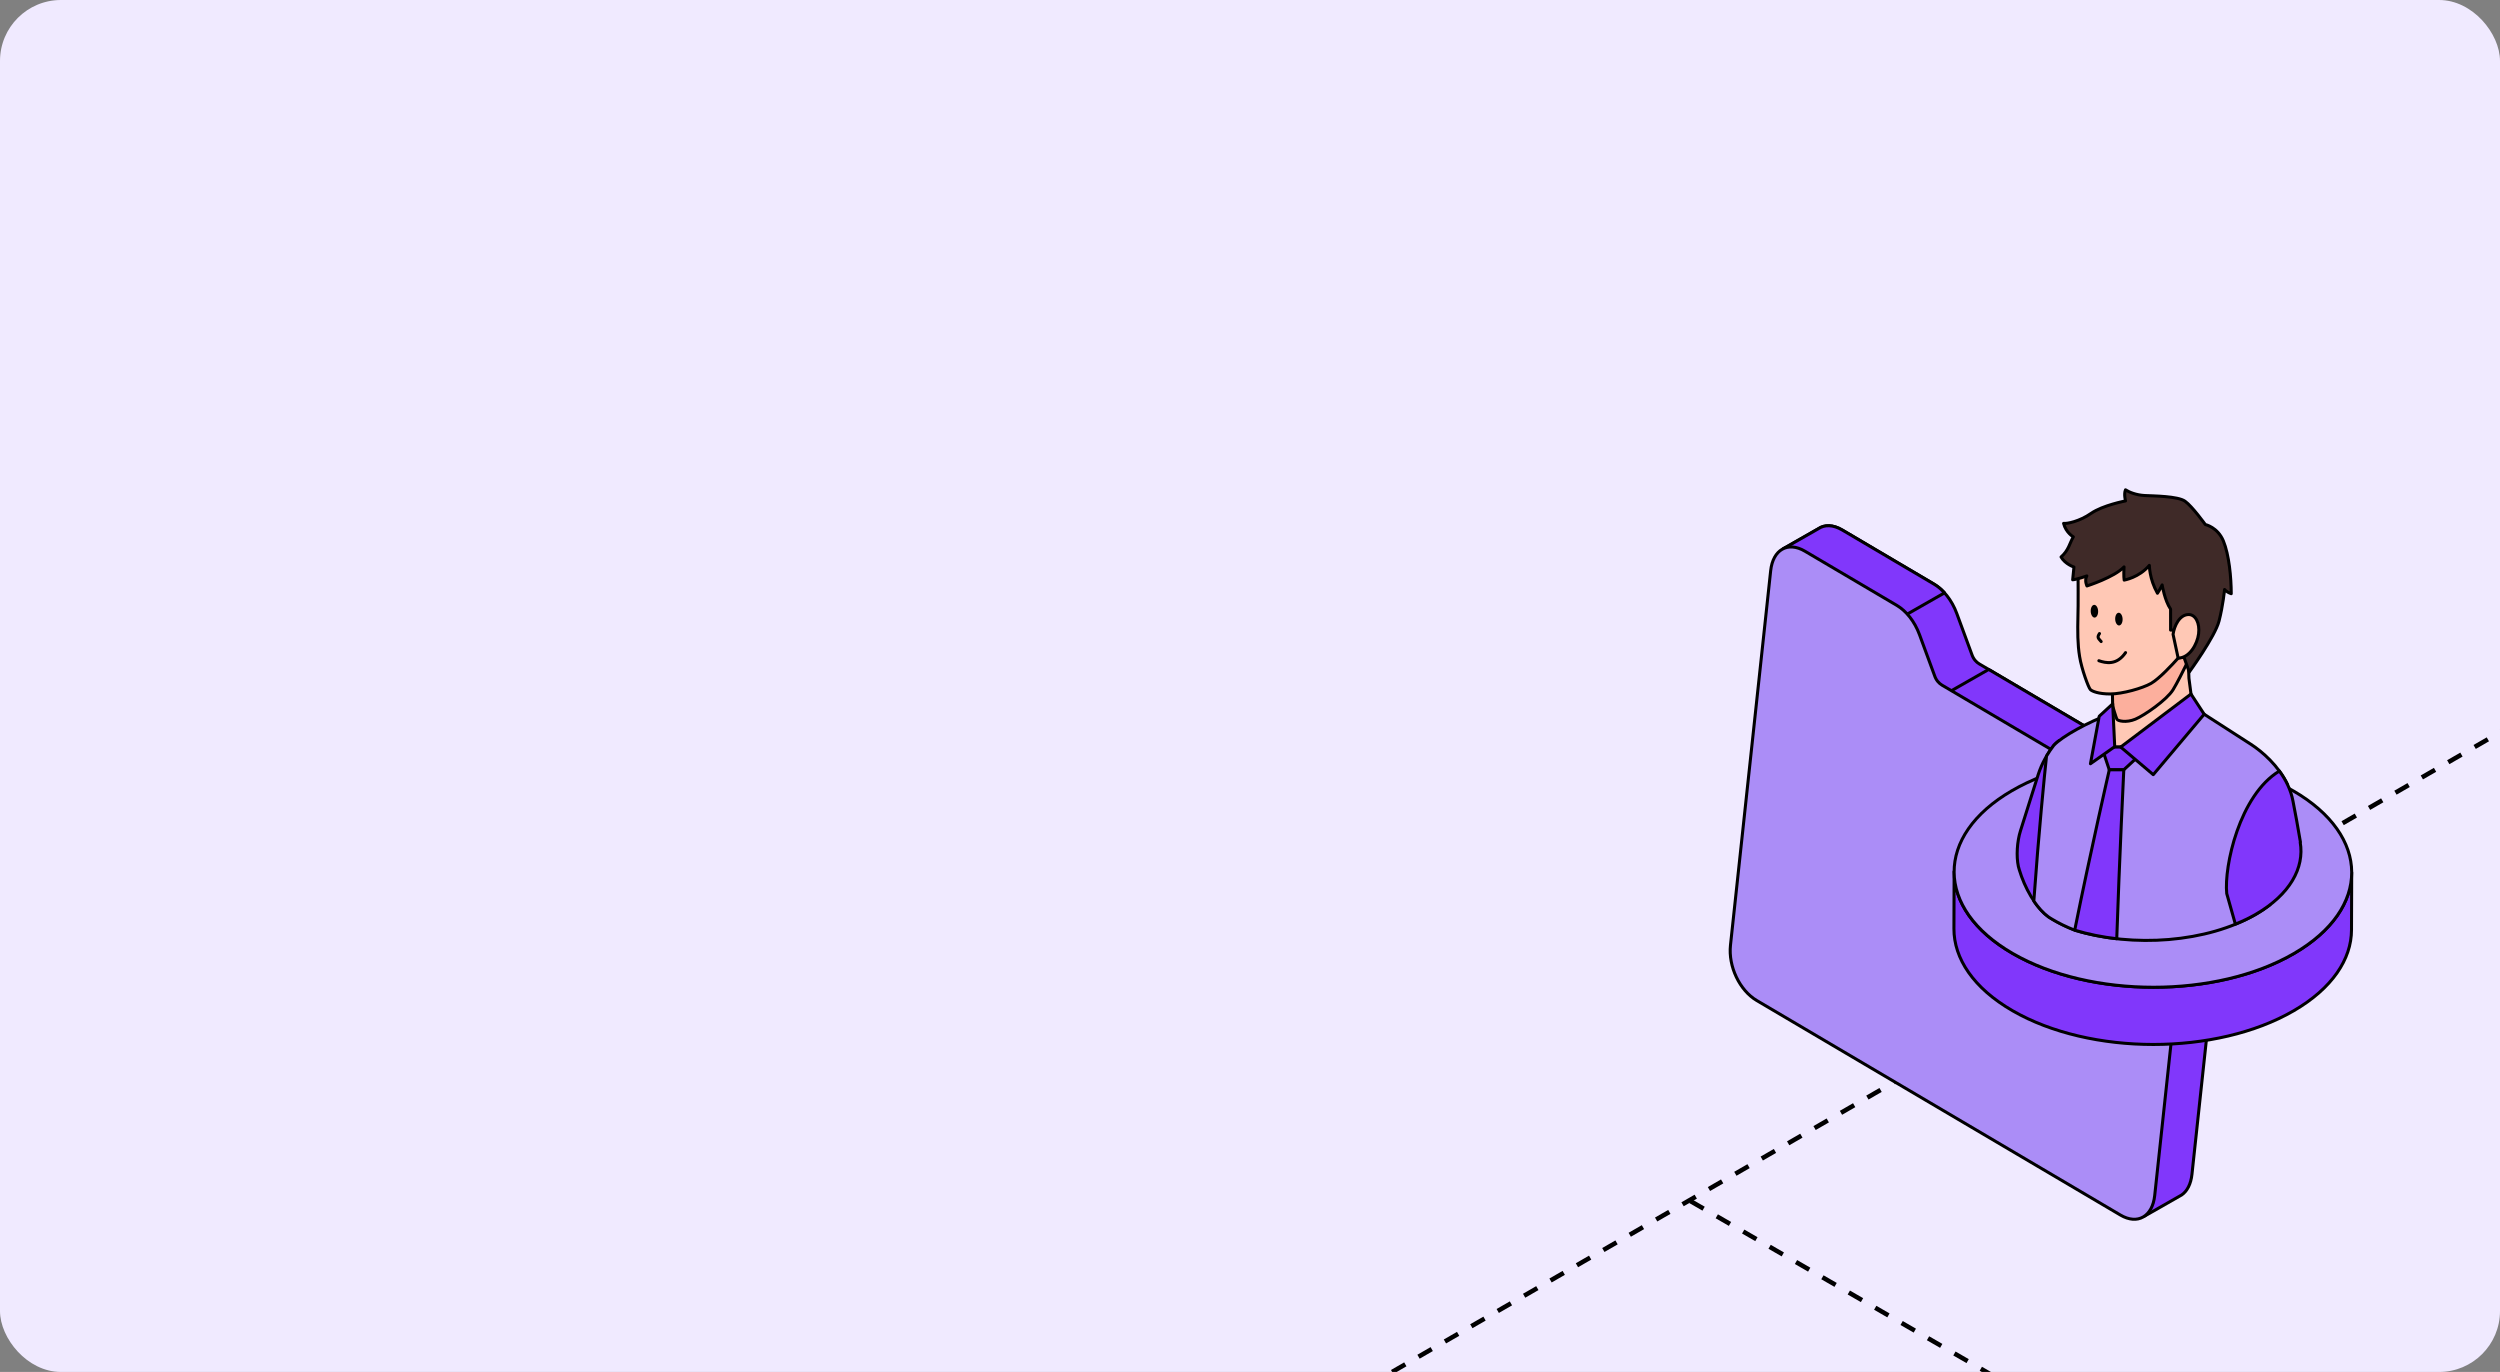
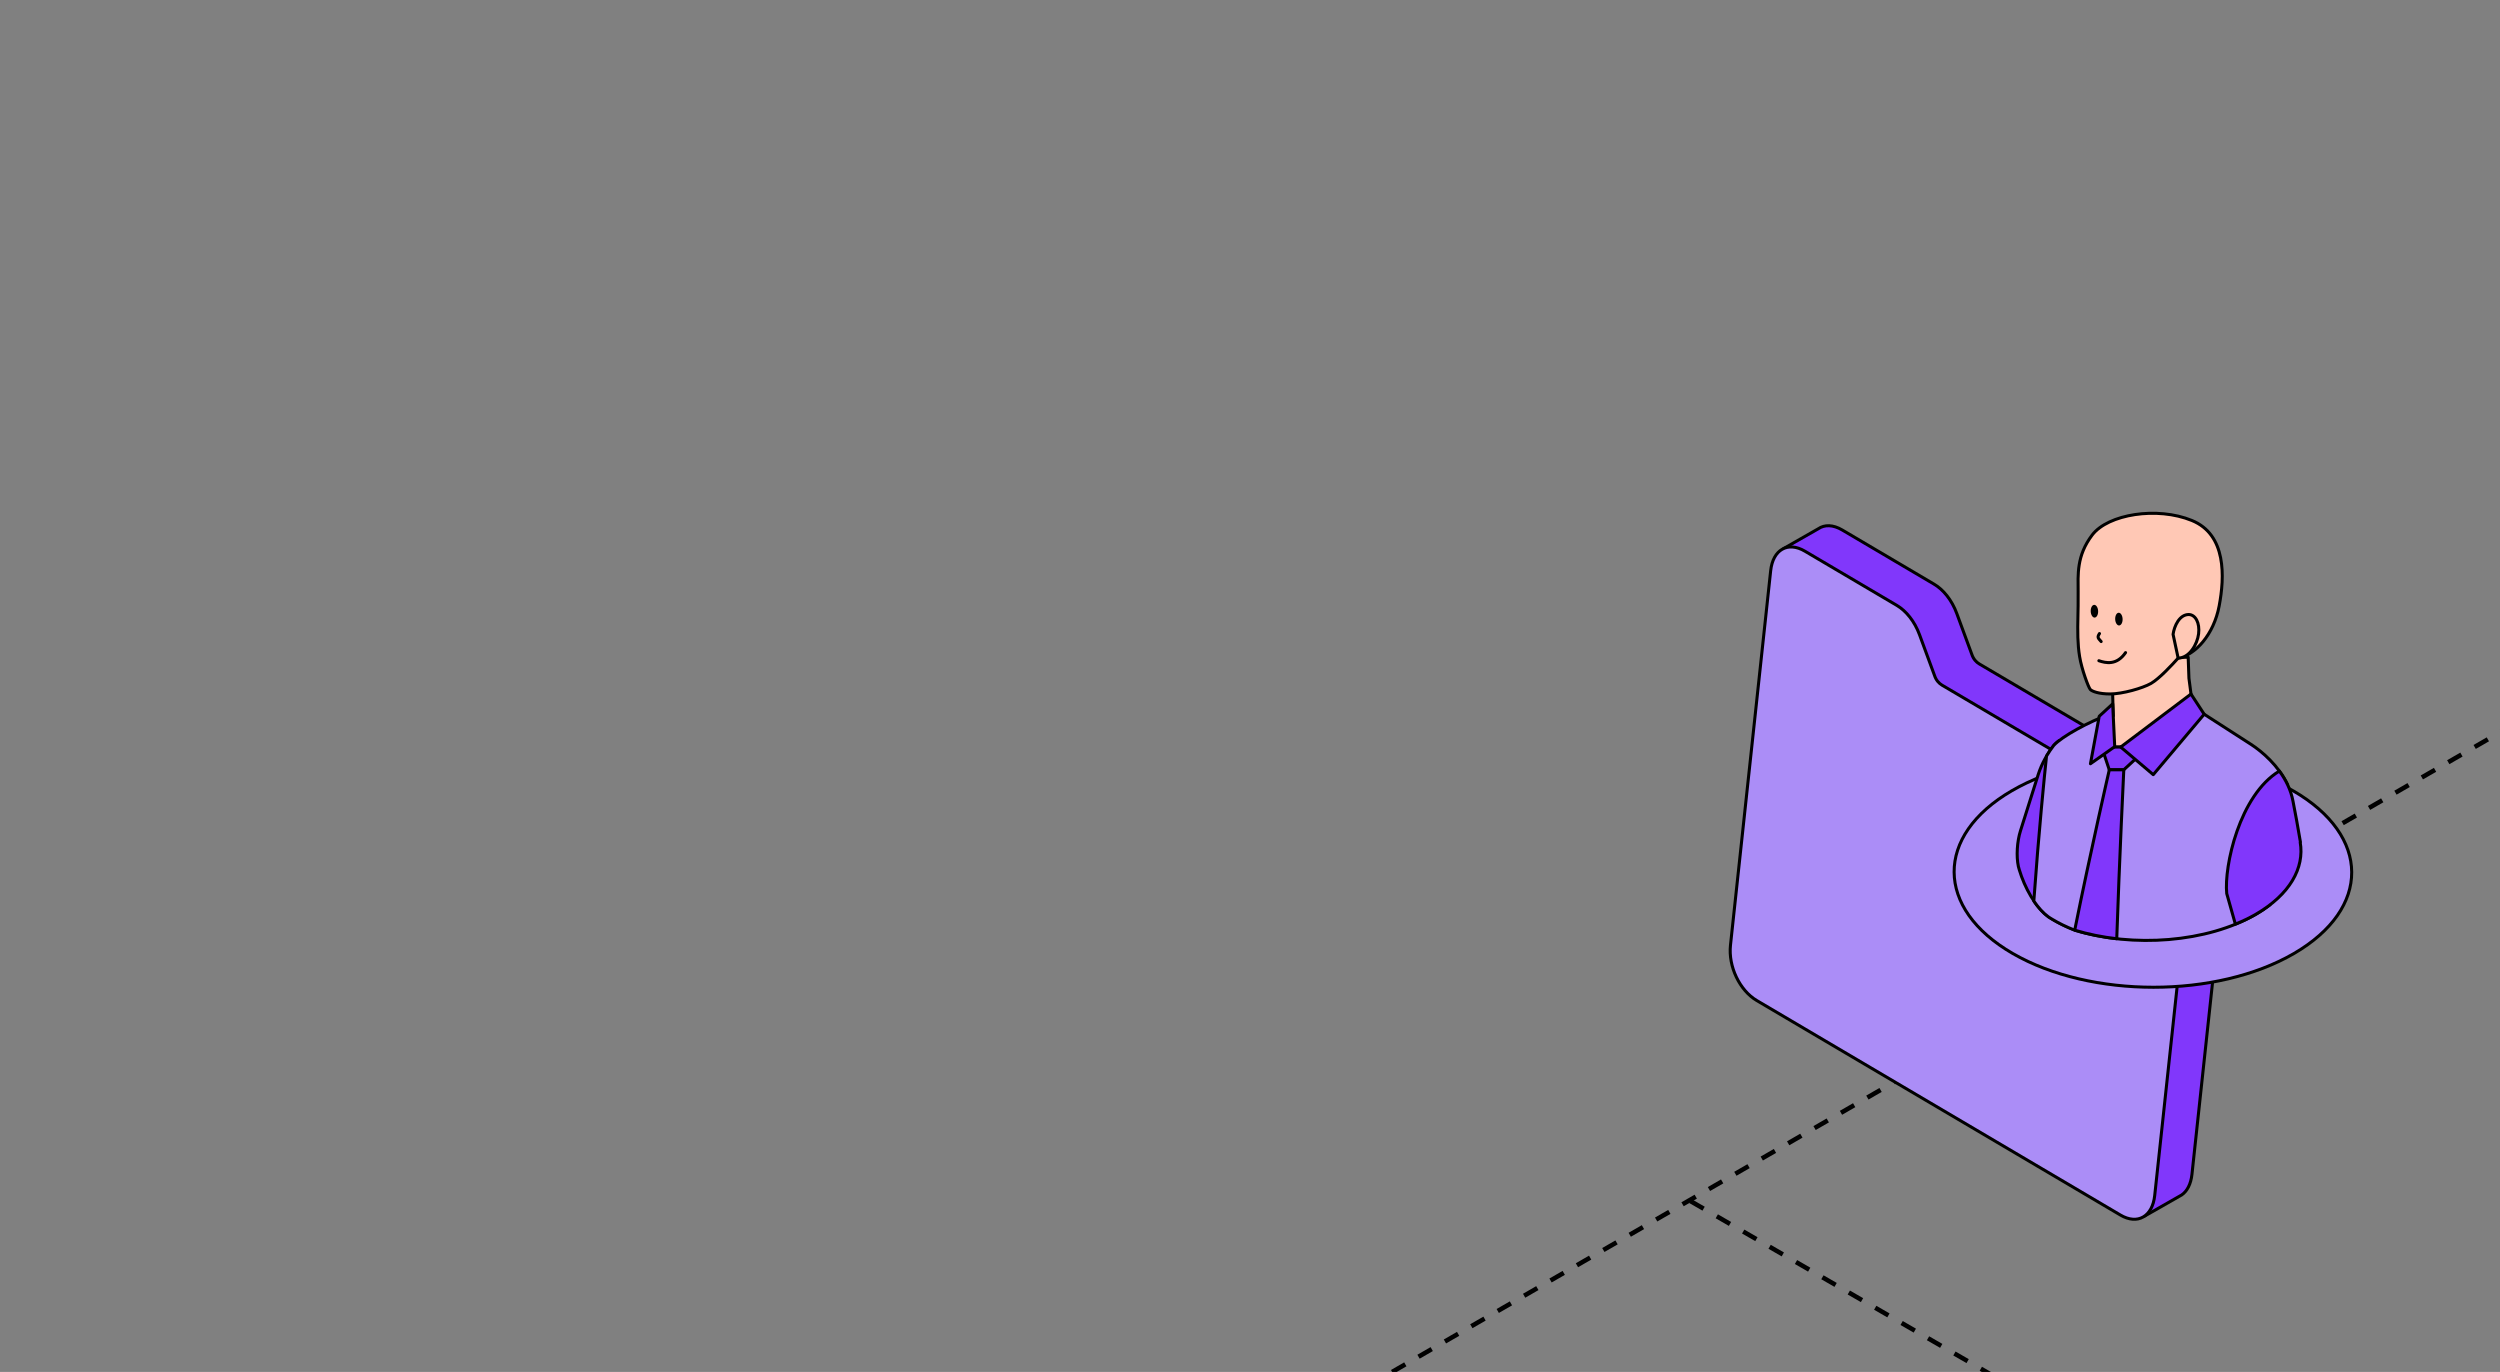
<svg xmlns="http://www.w3.org/2000/svg" width="328" height="180" viewBox="0 0 328 180" fill="none">
  <rect x="0" y="0" width="328" height="180" fill="#808080" stroke="none" />
  <g clip-path="url(#clip0_9434_2014)">
-     <rect width="328" height="180" rx="8" fill="#F0EAFF" />
    <path d="M221.78 157.579L698.572 432.856" stroke="black" stroke-width="0.6" stroke-linejoin="round" stroke-dasharray="2 2" />
    <path d="M984.585 -283L31 267.553" stroke="black" stroke-width="0.6" stroke-linejoin="round" stroke-dasharray="2 2" />
    <path d="M238.551 69.379C239.377 68.811 240.495 68.824 241.699 69.534L253.76 76.648C254.952 77.352 256.075 78.71 256.729 80.489L258.693 85.826C258.905 86.474 259.285 86.872 259.683 87.107L288.706 104.227C290.826 105.477 292.436 108.864 292.155 111.484L287.586 154.058C287.448 155.349 286.954 156.281 286.239 156.776L286.238 156.776C286.127 156.853 286.011 156.92 285.889 156.976L281.352 159.562L281.751 155.839L235.374 128.483C233.121 127.154 231.626 124.009 231.925 121.226L237.019 73.755L233.999 71.974L238.551 69.379Z" fill="#8137FB" stroke="black" stroke-width="0.4" stroke-miterlimit="10" stroke-linejoin="round" />
-     <path d="M260.914 87.833L253.879 91.844L282.784 108.894L289.668 104.969C289.364 104.675 289.041 104.425 288.706 104.227L260.914 87.833ZM241.699 69.534L253.759 76.648C254.233 76.927 254.695 77.31 255.122 77.781L248.652 81.47L236.933 74.558L237.019 73.755L234 71.974L238.551 69.379C239.376 68.811 240.495 68.824 241.699 69.534Z" fill="#8137FB" stroke="black" stroke-width="0.4" stroke-miterlimit="10" stroke-linejoin="round" />
    <path d="M283.819 107.013L254.796 89.893C254.398 89.658 254.018 89.26 253.805 88.612L251.842 83.275C251.187 81.496 250.065 80.138 248.872 79.434L236.812 72.32C234.559 70.991 232.608 72.104 232.31 74.888L227.038 124.011C226.739 126.795 228.234 129.94 230.487 131.269L278.196 159.411C280.449 160.74 282.401 159.628 282.699 156.844L287.268 114.27C287.549 111.65 285.939 108.263 283.819 107.013Z" fill="#AB8DF7" stroke="black" stroke-width="0.4" stroke-miterlimit="10" stroke-linejoin="round" />
-     <path d="M308.542 114.499C308.542 116.998 308.526 119.498 308.517 122.005C308.509 125.846 305.985 129.678 300.936 132.611C290.78 138.509 274.276 138.509 264.054 132.611C258.914 129.645 256.348 125.746 256.356 121.855C256.356 119.356 256.373 116.848 256.381 114.349C256.373 118.24 258.939 122.139 264.079 125.105C274.293 131.003 290.805 131.003 300.961 125.105C306.001 122.172 308.526 118.34 308.542 114.499Z" fill="#8137FB" stroke="black" stroke-width="0.4" stroke-linejoin="round" />
    <path d="M300.844 103.744C311.066 109.642 311.116 119.206 300.961 125.104C290.805 131.003 274.301 131.003 264.079 125.104C253.865 119.206 253.807 109.642 263.954 103.744C274.101 97.845 290.614 97.845 300.836 103.744H300.844Z" fill="#AB8DF7" stroke="black" stroke-width="0.4" stroke-linejoin="round" />
    <path d="M276.434 99.362C274.984 97.546 271.944 97.196 270.169 97.154C269.894 97.362 269.669 97.562 269.503 97.746C268.645 98.845 267.878 100.153 267.412 101.628L265.079 109.026C264.654 110.384 264.512 112.3 264.812 113.691C264.821 113.733 264.829 113.775 264.846 113.808C264.879 113.924 264.904 114.033 264.937 114.133C265.62 116.415 267.02 119.015 268.769 120.281C269.694 120.881 270.761 121.439 271.977 121.922C274.06 117.357 276.626 110.775 277.409 109.367C278.908 106.66 278.55 101.986 276.442 99.345L276.434 99.362Z" fill="#8137FB" stroke="black" stroke-width="0.4" stroke-linejoin="round" />
    <path d="M289.072 94.264L287.664 92.614L287.189 88.99L287.089 86.232H277.05L277.259 93.922L273.526 96.471L273.435 101.187H289.738L289.072 94.264Z" fill="#FFC8B5" stroke="black" stroke-width="0.4" stroke-linejoin="round" />
-     <path d="M280.166 94.355C281.358 93.855 284.298 91.814 285.107 90.49C285.623 89.648 286.415 88.074 287.106 86.666L287.089 86.224H277.05L277.184 92.639C277.184 92.639 277.617 94.122 277.734 94.355C277.85 94.597 278.975 94.855 280.166 94.355Z" fill="#FCAF9D" stroke="black" stroke-width="0.4" stroke-linejoin="round" />
    <path d="M272.627 80.725C272.577 82.875 272.577 84.525 272.844 86.141C273.102 87.765 274.01 90.223 274.252 90.465C274.485 90.706 275.351 91.048 276.851 91.048C278.459 91.048 281.1 90.298 282.199 89.673C283.299 89.048 284.99 87.215 285.782 86.332C287.998 85.949 290.439 83.3 291.155 79.501C291.872 75.71 292.13 70.145 287.573 68.287C283.016 66.421 276.568 67.454 274.493 70.195C272.419 72.936 272.644 75.394 272.652 77.643C272.652 79.176 272.652 79.934 272.627 80.725Z" fill="#FFC8B5" stroke="black" stroke-width="0.4" stroke-linejoin="round" />
-     <path d="M281.999 74.186C281.999 74.186 281.983 75.918 283.057 77.835C283.316 77.468 283.674 76.743 283.674 76.743C283.674 76.743 284.007 78.801 284.782 79.917V82.666H285.998L286.256 85.441L287.231 88.173C287.231 88.173 290.614 83.516 291.138 81.475C291.663 79.434 291.863 77.343 291.863 77.343C291.863 77.343 292.122 77.684 292.738 77.893C292.738 75.802 292.455 72.778 291.705 70.97C290.955 69.162 289.339 68.82 289.339 68.82C289.339 68.82 287.623 66.438 286.681 65.763C285.748 65.088 282.491 65.071 281.383 65.013C280.275 64.955 279.342 64.58 278.867 64.263C278.625 64.805 278.867 65.721 278.867 65.721C278.867 65.721 275.893 66.288 274.351 67.354C272.818 68.42 271.194 68.729 270.744 68.67C271.052 69.895 272.019 70.436 272.019 70.436C271.527 71.278 271.419 72.186 270.411 73.077C270.961 74.027 272.102 74.394 272.102 74.394C272.102 74.394 272.01 75.41 271.935 76.068C272.46 76.035 273.793 75.56 273.793 75.56C273.452 76.185 273.81 76.876 273.81 76.876C273.81 76.876 277.384 75.743 278.675 74.377C278.6 75.577 278.692 76.11 278.692 76.11C278.692 76.11 280.641 75.785 281.991 74.177L281.999 74.186Z" fill="#3F2A28" stroke="black" stroke-width="0.4" stroke-linejoin="round" />
    <path d="M287.165 80.625C285.948 80.625 285.265 82.117 285.107 83.225L285.773 86.34C287.256 86.34 288.289 84.516 288.456 83.158C288.631 81.733 288.056 80.634 287.156 80.625H287.165Z" fill="#FFC8B5" stroke="black" stroke-width="0.4" stroke-linejoin="round" />
    <path d="M295.321 97.654C292.455 95.804 289.189 93.705 289.189 93.705L278.234 98.012H277.442L276.784 93.705C274.085 94.68 270.511 96.621 269.445 97.804C269.111 98.237 268.795 98.704 268.503 99.195C268.253 101.519 267.487 109.142 266.837 118.215C267.403 119.048 268.045 119.781 268.745 120.289C268.828 120.339 268.903 120.389 268.986 120.448C269.078 120.506 269.161 120.564 269.261 120.614C270.119 121.131 271.094 121.614 272.194 122.039C279.875 124.372 289.564 123.672 295.996 119.939C296.67 119.548 297.279 119.131 297.837 118.698C298.92 111.3 300.086 103.336 300.12 102.994C300.12 102.977 300.12 102.952 300.12 102.936C298.945 100.461 296.812 98.62 295.312 97.645L295.321 97.654Z" fill="#AB8DF7" stroke="black" stroke-width="0.4" stroke-linejoin="round" />
    <path d="M277.517 98.013H276.134L275.959 98.654L276.734 100.995H278.642L280.741 99.062V98.013H277.517Z" fill="#8137FB" stroke="black" stroke-width="0.4" stroke-linejoin="round" />
    <path d="M277.717 123.164C278.067 112.75 278.642 100.995 278.642 100.995H276.742C276.742 100.995 274.276 111.742 272.202 122.039C273.96 122.572 275.817 122.947 277.717 123.164Z" fill="#8137FB" stroke="black" stroke-width="0.4" stroke-linejoin="round" />
    <path d="M278.234 98.012L287.456 91.056L289.189 93.705L282.507 101.636L278.234 98.012Z" fill="#8137FB" stroke="black" stroke-width="0.4" stroke-linejoin="round" />
    <path d="M277.45 97.962L277.184 92.347L275.418 93.972L274.268 100.203L277.45 97.962Z" fill="#8137FB" stroke="black" stroke-width="0.4" stroke-linejoin="round" />
    <path d="M301.819 110.501C301.486 108.526 301.153 106.693 300.844 105.136C300.569 103.636 299.895 102.303 299.053 101.162C293.813 104.319 291.78 113.683 292.147 117.232C292.163 117.282 292.647 119.007 293.28 121.248C294.229 120.865 295.146 120.431 295.987 119.94C300.436 117.357 302.369 113.866 301.786 110.492H301.802L301.819 110.501Z" fill="#8137FB" stroke="black" stroke-width="0.4" stroke-linejoin="round" />
    <path d="M277.512 81.246C277.495 80.784 277.698 80.402 277.967 80.392C278.236 80.381 278.468 80.747 278.486 81.209C278.503 81.67 278.299 82.052 278.03 82.063C277.762 82.073 277.53 81.707 277.512 81.246Z" fill="black" />
    <path d="M274.302 80.211C274.284 79.749 274.488 79.367 274.757 79.357C275.026 79.347 275.257 79.713 275.275 80.174C275.292 80.635 275.089 81.017 274.82 81.028C274.552 81.038 274.319 80.672 274.302 80.211Z" fill="black" />
    <path d="M275.671 84.172C275.271 83.713 275.118 83.637 275.452 83.122" stroke="black" stroke-width="0.4" stroke-miterlimit="10" stroke-linecap="round" stroke-linejoin="round" />
    <path d="M278.874 85.622C277.699 87.337 276.275 86.987 275.372 86.688" stroke="black" stroke-width="0.4" stroke-miterlimit="10" stroke-linecap="round" stroke-linejoin="round" />
  </g>
  <defs>
    <clipPath id="clip0_9434_2014">
      <rect width="328" height="180" rx="8" fill="white" />
    </clipPath>
  </defs>
</svg>